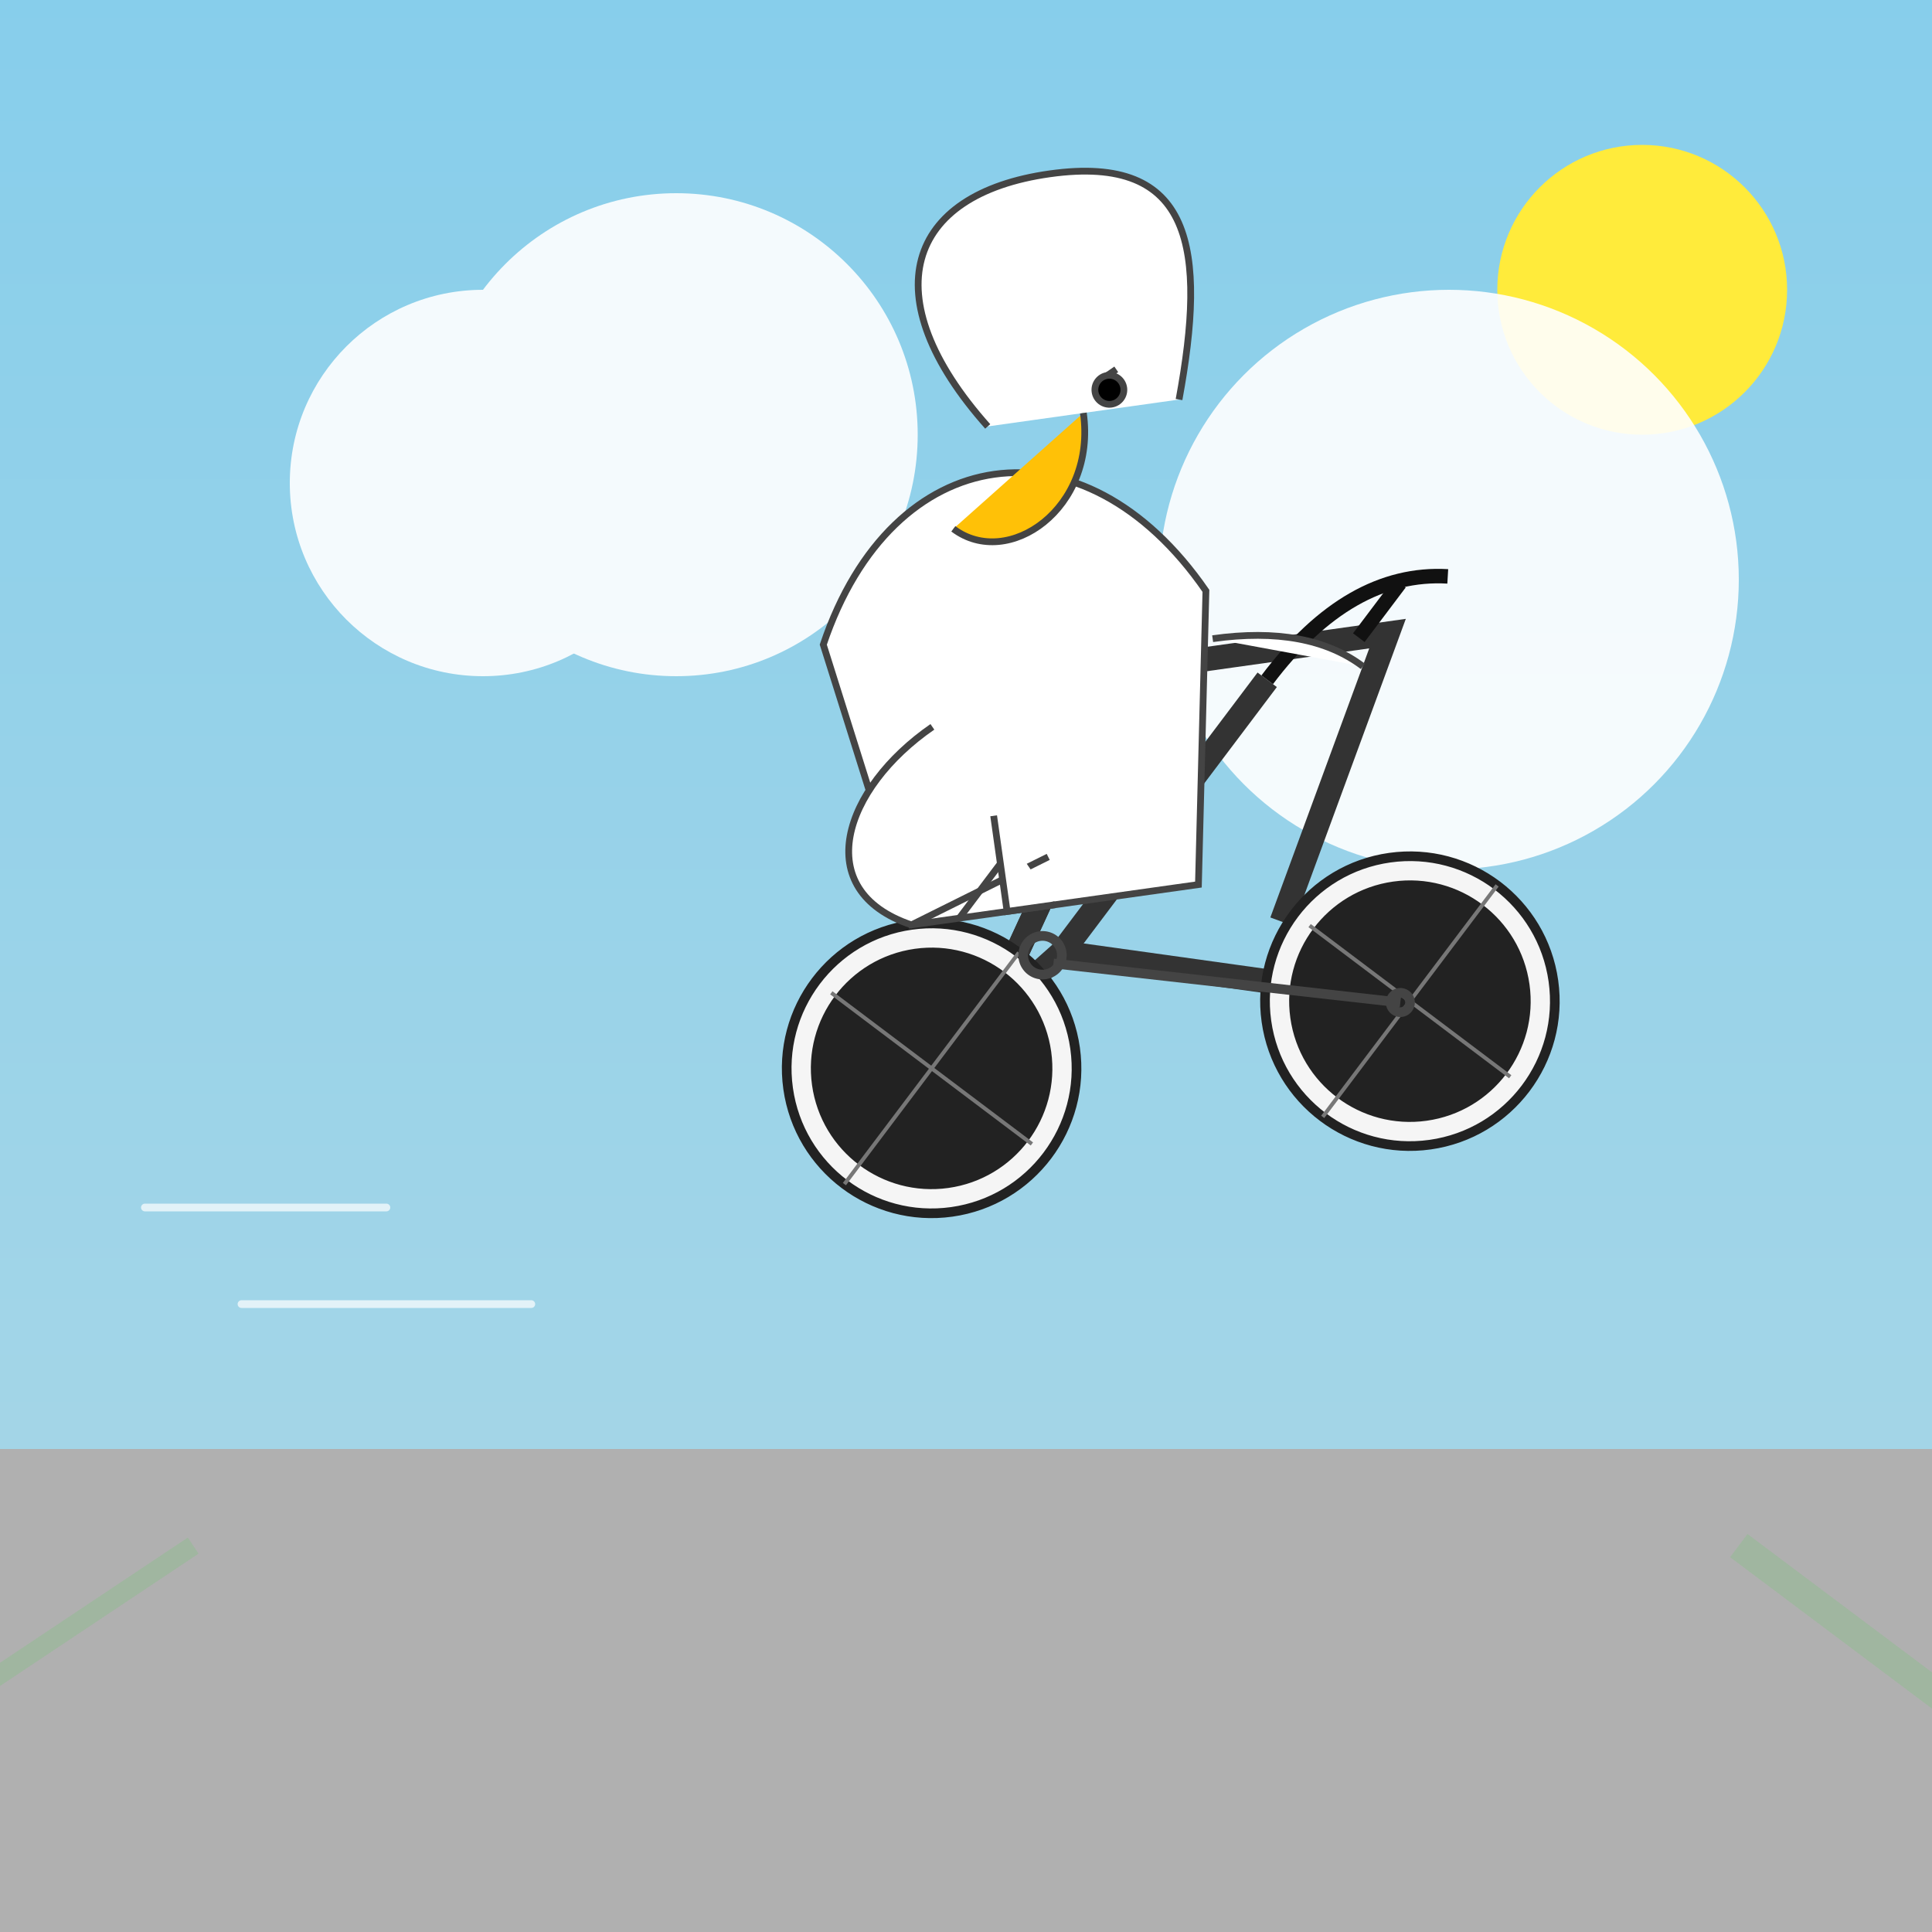
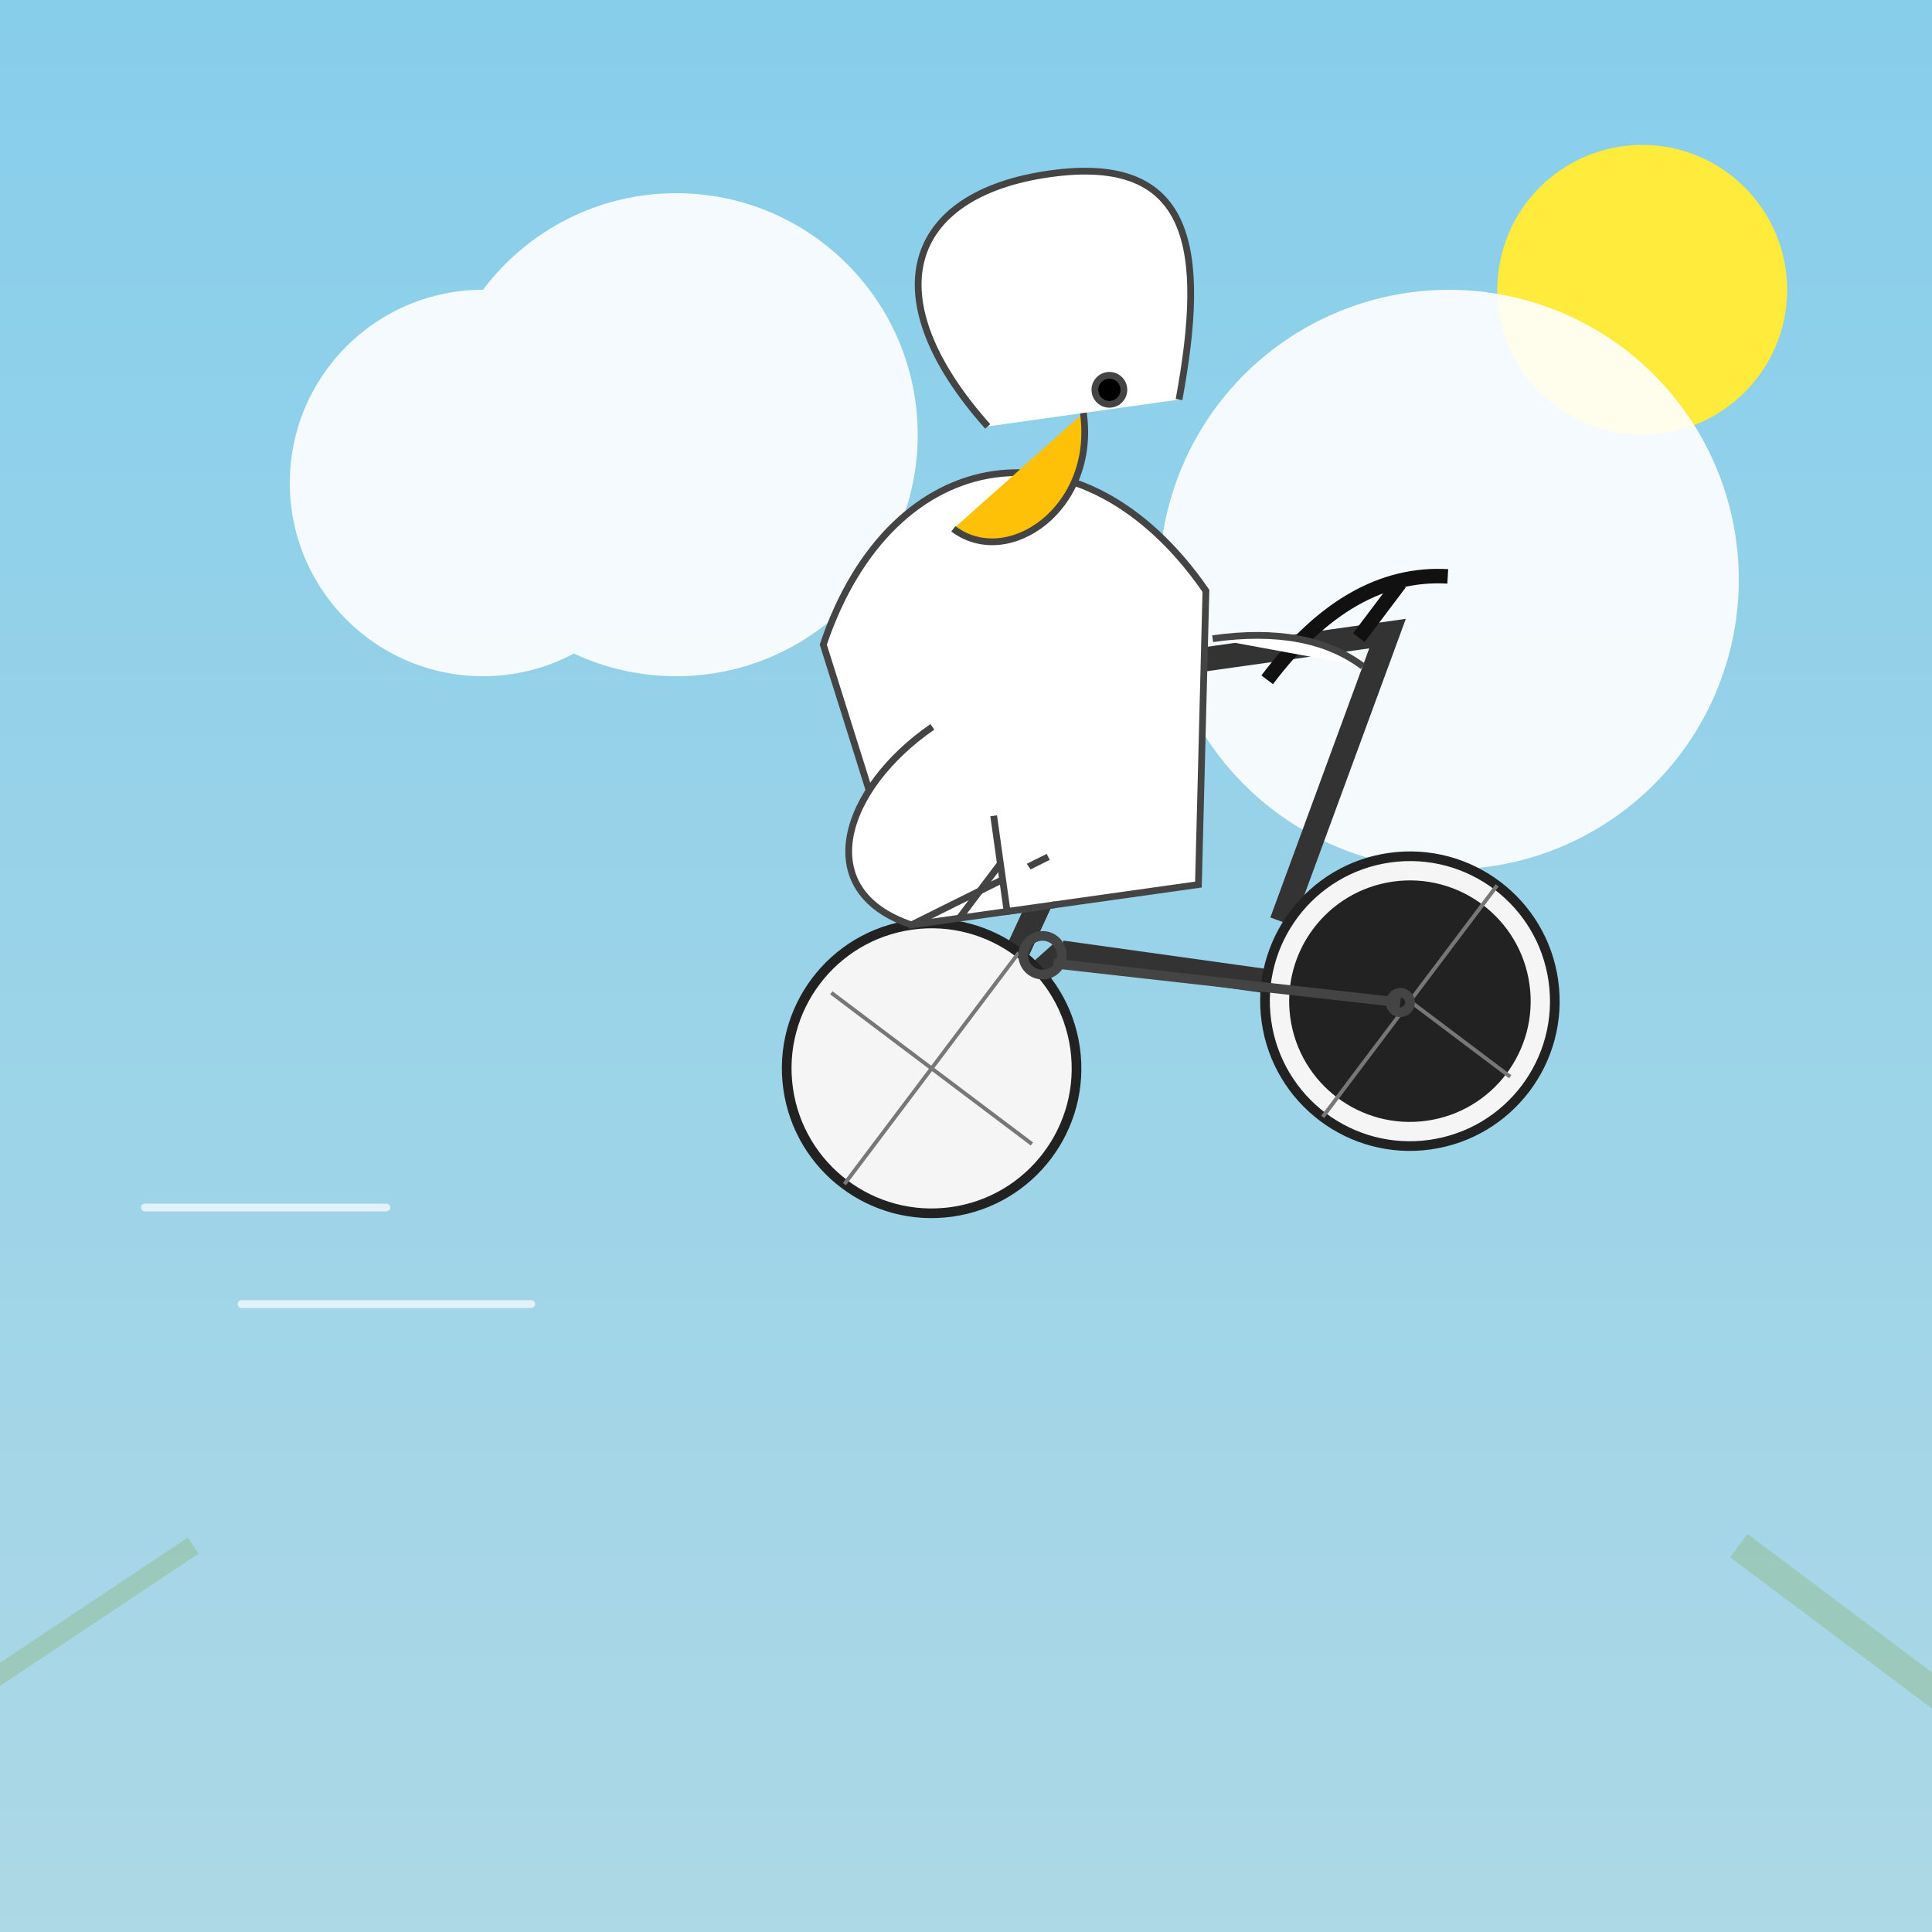
<svg xmlns="http://www.w3.org/2000/svg" viewBox="0 0 200 200">
  <defs>
    <linearGradient id="skyGradient" x1="0%" y1="0%" x2="0%" y2="100%">
      <stop offset="0%" style="stop-color:#87ceeb;stop-opacity:1" />
      <stop offset="100%" style="stop-color:#add8e6;stop-opacity:1" />
    </linearGradient>
    <filter id="shadow">
      <fedropshadow dx="1" dy="2" stdDeviation="0.5" flood-color="#000000" flood-opacity="0.3" />
    </filter>
  </defs>
  <style>
    .road { fill: #b0b0b0; }
    .pelican { fill: #ffffff; stroke: #444; stroke-width: 0.7; }
    .pouch { fill: #ffc107; }
    .eye { fill: #000; }
    .bicycle { fill: none; stroke: #333; stroke-width: 2.5; }
    .wheel { fill: #f5f5f5; stroke: #222; stroke-width: 1; }
    .tire { fill: #222; }
    .spoke { stroke: #777; stroke-width: 0.4; }
    .handlebar { stroke: #111; stroke-width: 1.5; }
    .seat { fill: #222; }
    .chain { stroke: #444; stroke-width: 1; fill: none; }
    .cloud { fill: #fff; opacity: 0.9; }
    .motion-line { stroke: #fff; stroke-width: 0.8; stroke-linecap: round; opacity: 0.7; }
    .sun { fill: #ffeb3b; }
    .foreground-blur { filter: blur(1px); }
  </style>
  <rect width="200" height="200" fill="url(#skyGradient)" />
  <circle class="sun" cx="170" cy="30" r="15" />
-   <path class="road" d="M0,150 h200 v50 h-200 z" />
+   <path class="road" d="M0,150 h200 h-200 z" />
  <g class="cloud">
    <circle cx="50" cy="50" r="20" />
    <circle cx="70" cy="45" r="25" />
    <circle cx="150" cy="60" r="30" />
  </g>
  <g class="motion-line">
    <line x1="15" y1="125" x2="40" y2="125" />
    <line x1="25" y1="135" x2="55" y2="135" />
  </g>
  <g transform="rotate(-8, 100, 100) translate(5, 0)" style="filter:url(#shadow)">
    <g class="bicycle">
      <path d="M100,100 l18,-28 h25 l-15,28" />
      <line x1="118" y1="72" x2="100" y2="100" />
-       <line x1="105" y1="100" x2="130" y2="75" />
      <line x1="90" y1="110" x2="105" y2="100" />
      <line x1="140" y1="110" x2="105" y2="100" />
      <path class="handlebar" d="M130,75 q10,-10 20,-8" />
      <path class="handlebar" d="M145,67 l-5,5" />
      <polygon class="seat" points="93,70 108,70 103,77" />
      <g class="wheel">
        <circle cx="90" cy="110" r="15" />
-         <circle class="tire" cx="90" cy="110" r="12" />
        <g class="spokes" transform="rotate(45, 90, 110)">
          <line x1="90" y1="110" x2="90" y2="95" class="spoke" />
          <line x1="90" y1="110" x2="103" y2="110" class="spoke" />
          <line x1="90" y1="110" x2="77" y2="110" class="spoke" />
          <line x1="90" y1="110" x2="90" y2="125" class="spoke" />
        </g>
      </g>
      <g class="wheel">
        <circle cx="140" cy="110" r="15" />
        <circle class="tire" cx="140" cy="110" r="12" />
        <g class="spokes" transform="rotate(45, 140, 110)">
          <line x1="140" y1="110" x2="140" y2="95" class="spoke" />
          <line x1="140" y1="110" x2="153" y2="110" class="spoke" />
-           <line x1="140" y1="110" x2="127" y2="110" class="spoke" />
          <line x1="140" y1="110" x2="140" y2="125" class="spoke" />
        </g>
      </g>
      <path class="chain" d="M105,100 a2,2 0 1,1 -4,0 a2,2 0 1,1 4,0" />
      <path class="chain" d="M140,110 a1,1 0 1,1 -2,0 a1,1 0 1,1 2,0" />
      <path class="chain" d="M104,101 l35,9" />
    </g>
    <g class="pelican" transform="translate(-5, -15)">
      <path d="M90,80 c10,-20 30,-20 40,0 l-5,30 h-30 z" />
      <path d="M110,60 c-10,-15 -5,-25 10,-25 s15,10 10,25" />
      <path class="pouch" d="M120,60 c0,10 -10,15 -15,10" />
-       <path d="M122,57 l2,-1" />
      <circle class="eye" cx="123" cy="58" r="1.5" />
      <path d="M100,90 c-10,5 -15,15 -5,20 l15,-5" />
      <path d="M130,85 q10,0 15,5" />
      <path d="M105,100 l0,10 l5,0" />
      <path d="M105,105 l-5,5" />
    </g>
  </g>
  <g class="foreground-blur" opacity="0.5">
    <path d="M-10,180 l30,-20" style="stroke: #8fbc8f; stroke-width: 2;" />
    <path d="M180,160 l40,30" style="stroke: #8fbc8f; stroke-width: 3;" />
  </g>
</svg>